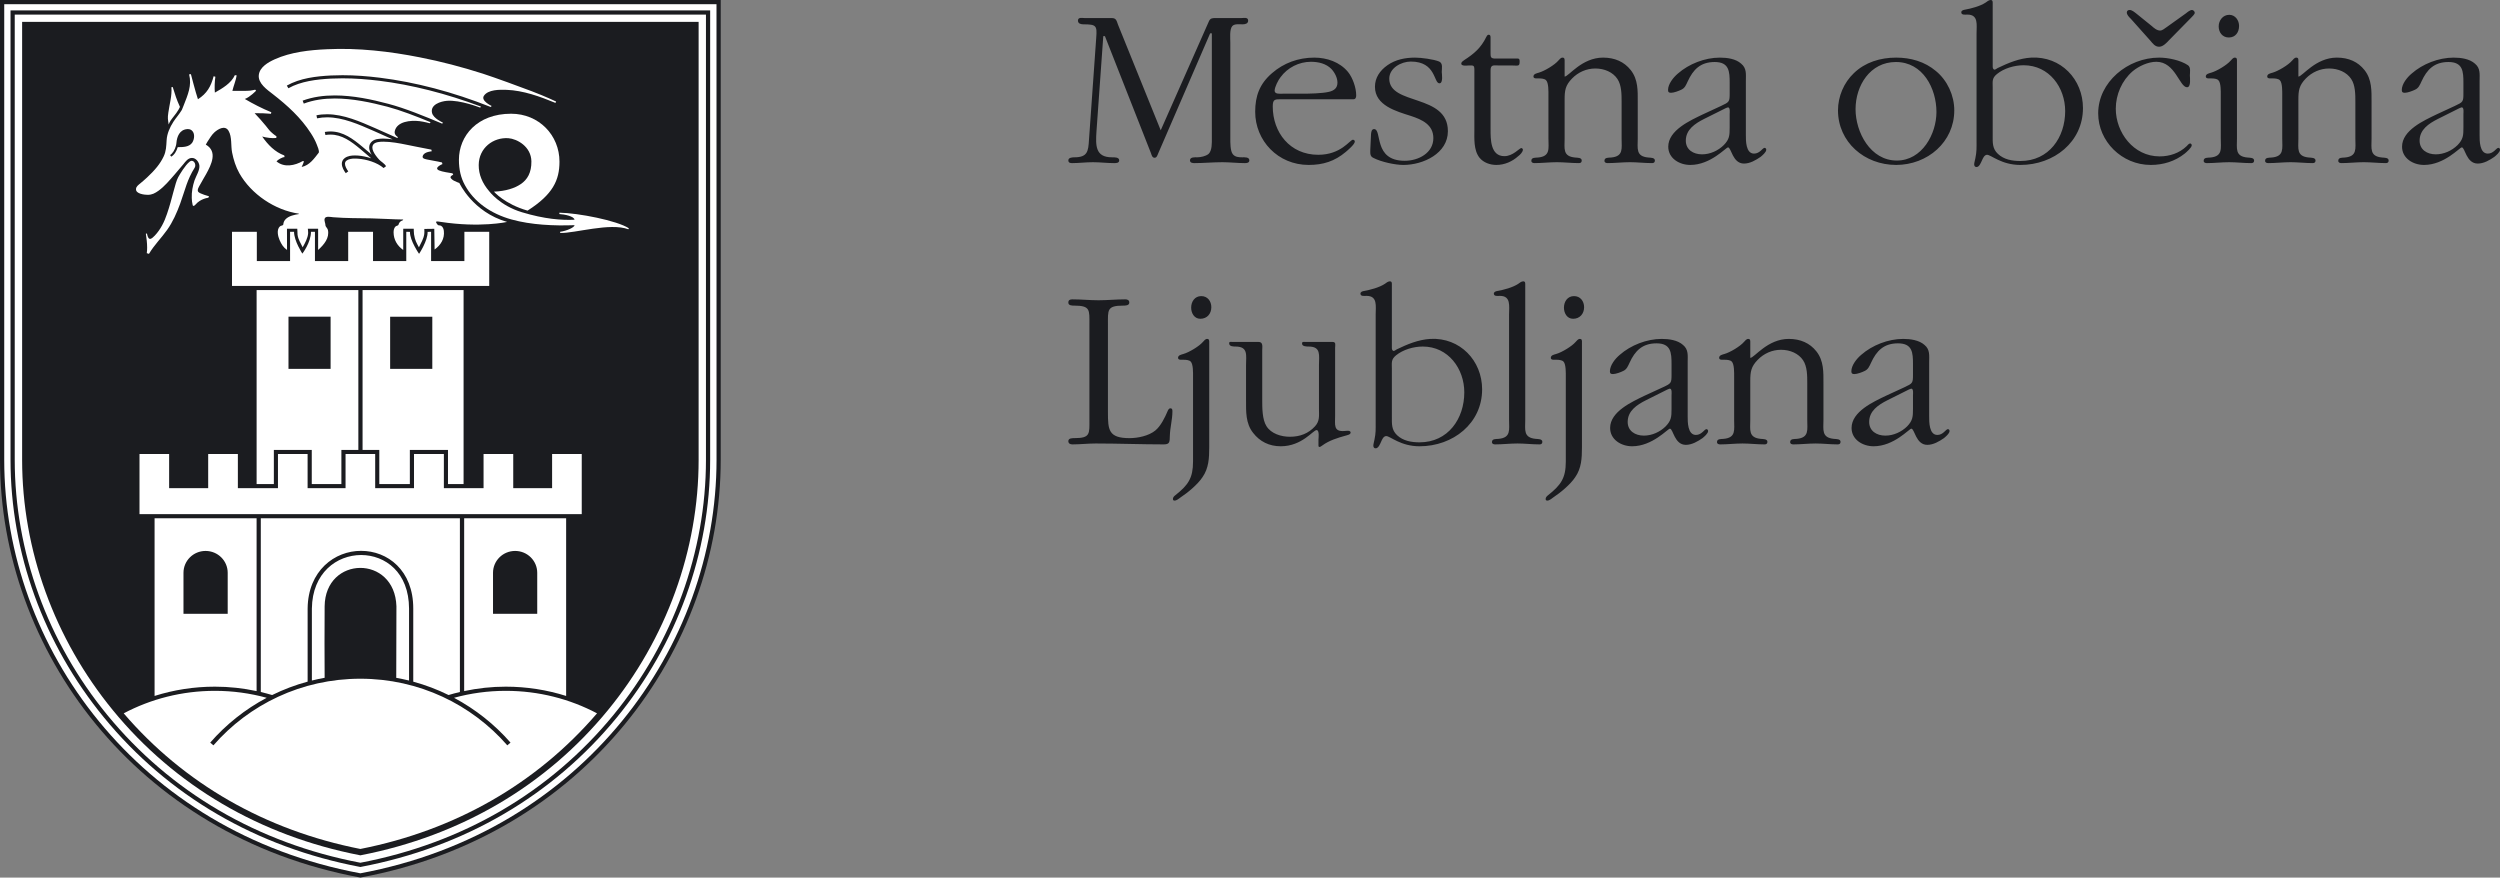
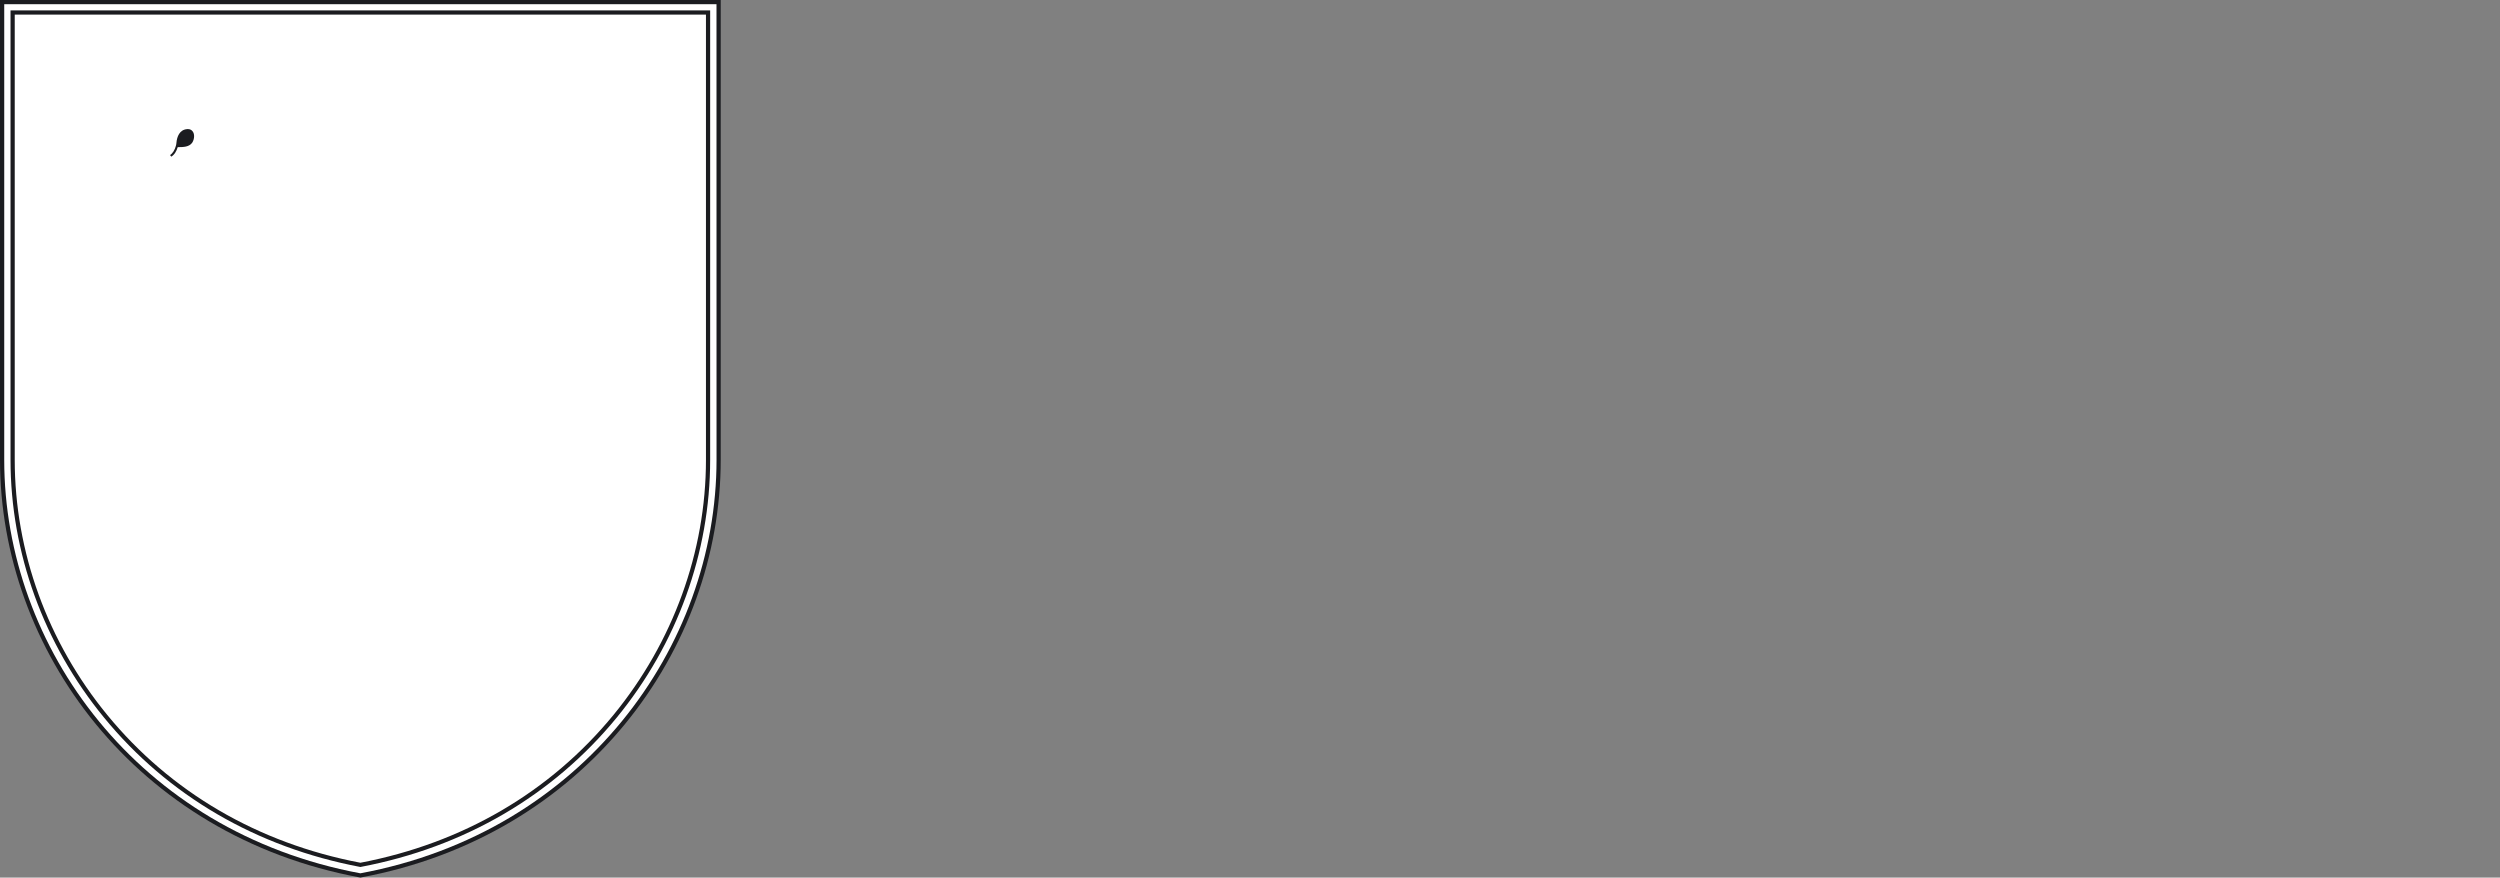
<svg xmlns="http://www.w3.org/2000/svg" id="Layer_1" data-name="Layer 1" width="726.115" height="254.889" viewBox="0 0 726.115 254.889">
  <rect x="0" y="0" width="726.115" height="254.889" fill="#808080" stroke="none" />
  <defs>
    <style>
      .cls-1 {
        fill: #1b1c20;
      }

      .cls-1, .cls-2 {
        stroke-width: 0px;
      }

      .cls-2 {
        fill: #fff;
      }
    </style>
  </defs>
  <g>
    <path class="cls-1" d="M104.552,254.863C39.3,242.75,0,188.548,0,133.576V.004h209.33v133.572c.013,54.972-39.287,109.174-104.552,121.287l-.106.027-.12-.027Z" />
    <path class="cls-2" d="M1.229,133.572c0,54.388,38.835,108.032,103.436,120.078,64.601-12.046,103.436-65.69,103.45-120.078l-.013-132.35H1.229v132.35Z" />
    <path class="cls-1" d="M4.279,133.571c0,26.629,9.536,52.927,26.855,74.058,18.395,22.432,43.789,37.281,73.54,42.952,29.724-5.671,55.132-20.52,73.526-42.952,17.306-21.131,26.842-47.428,26.842-74.058V4.235H4.279v129.335ZM104.555,251.79c-30.056-5.711-55.782-20.706-74.363-43.404C12.687,187.055,3.057,160.492,3.057,133.571V3.027h203.207v130.544c0,26.922-9.629,53.485-27.108,74.815-18.607,22.698-44.32,37.693-74.363,43.404l-.12.027-.12-.027Z" />
-     <path class="cls-1" d="M6.426,6.349v127.224c.013,26.165,9.377,51.984,26.377,72.73,17.93,21.888,42.727,36.444,71.68,42.089l.186.04.186-.04c28.94-5.645,53.737-20.201,71.68-42.089,17-20.746,26.377-46.565,26.377-72.73V6.349H6.426Z" />
-     <path class="cls-1" d="M60.209,199.491c-.213,0-.425.013-.638.027.213-.013.425-.027.638-.027" />
  </g>
-   <polygon class="cls-2" points="168.963 149.329 40.518 149.329 40.518 131.864 49.124 131.864 49.124 141.785 60.467 141.785 60.467 131.864 69.086 131.864 69.086 141.785 80.734 141.785 80.734 131.864 89.341 131.864 89.341 141.785 100.364 141.785 100.364 131.864 108.971 131.864 108.971 141.785 120.247 141.785 120.247 131.864 128.92 131.864 128.92 141.785 140.448 141.785 140.448 131.864 149.068 131.864 149.068 141.785 160.357 141.785 160.357 131.864 168.963 131.864 168.963 149.329" />
  <path class="cls-2" d="M125.561,107.141h-12.246v-15.154h12.246v15.154ZM105.306,84.243v46.432h4.861v9.921h8.872v-9.921h11.077v9.921h4.529v-56.353h-29.339ZM83.79,91.973h12.232v15.154h-12.232v-15.154ZM74.533,140.597h5.007v-9.921h11.01v9.921h8.606v-9.921h4.927v-46.432h-29.551v56.353Z" />
  <g>
    <path class="cls-2" d="M55.061,46.969c-1.288,1.023-2.816,3.626-3.32,4.529-.943,1.753-1.687,6.149-3.241,10.638-.757,2.284-1.859,4.516-3.533,6.282-.305.319-.943.983-1.395.97-.066,0-.159-.027-.212-.066-.398-.199-.571-.996-.677-1.514l-.319.08c.199,1.315.372,2.683.372,4.024,0,.545-.027,1.076-.106,1.62l.638.199c1.554-2.63,3.586-4.569,5.273-6.96,1.66-2.324,2.816-4.981,3.799-7.65,1.527-4.237,1.966-6.853,4.21-10.426.571-.916-.345-2.643-1.488-1.727M147.102,26.09c4.914.186,9.735,1.952,14.225,3.799l.199-.398s-3.015-1.448-7.066-2.988c-3.453-1.315-10.718-3.971-14.238-5.113-5.99-1.913-12.073-3.52-18.249-4.728-8.819-1.74-17.903-2.789-26.908-2.364-5.127.226-10.572.81-15.287,2.935-1.899.863-4.343,2.258-4.609,4.542-.279,2.457,2.417,4.277,4.104,5.592,4.224,3.281,8.128,6.827,11.024,11.342.677,1.049,1.288,2.152,1.727,3.307.212.571.73,1.687.571,2.311-1.355,1.727-2.67,3.692-4.981,4.17.173-.438.598-1.182.651-1.673l-.305-.053c-2.324,1.328-5.406,1.992-7.65.106.372-.478,1.687-1.248,2.338-1.248l-.08-.478c-2.696-.983-4.768-3.108-6.415-5.499,1.222.345,2.829.571,4.091.425l.053-.491s-.784-.491-1.62-1.288c-.545-.518-.983-1.155-1.461-1.74-1.049-1.275-2.125-2.497-3.267-3.679,1.501-.027,3.254.027,4.755.173,0-.027.093-.425.093-.452-2.59-1.049-5.286-2.431-7.69-3.852,1.501-.531,3.281-2.404,3.281-2.404l-.266-.292s-1.049.239-1.474.279c-.677.053-1.368.066-2.059.066h-3.095c.292-1.288,1.076-3.214,1.248-4.502l-.531-.053c-1.049,2.338-3.666,3.852-5.804,5.06-.12-1.368-.066-3.134.146-4.609l-.505-.146c-.784,2.975-1.939,5.007-4.556,6.681-.704-2.072-2.045-7.292-2.045-7.292l-.518.066c.823,3.241-.319,5.804-1.687,9.284.013-.027-.438,1.089-.438,1.063-.704,1.182-1.673,2.245-2.444,3.427-1.036,1.607-1.859,3.453-1.966,5.366-.106,1.7-.12,3.161-.877,4.742-.505,1.063-1.142,2.045-1.873,2.962-.877,1.102-1.873,2.112-2.909,3.081-.638.598-1.315,1.182-1.992,1.74-.491.412-1.262.93-1.235,1.673-.093,1.368,2.484,1.647,3.387,1.647,1.288,0,2.138-.478,3.148-1.195,1.766-1.275,3.148-2.975,4.582-4.595.903-1.023,1.78-2.059,2.63-3.095.638-.797,1.355-1.833,2.51-1.833,1.129,0,1.979,1.129,2.138,2.138.199,1.395-.956,3.081-1.408,4.396-.531,1.634-.863,3.347-.797,5.074.013.691.093,1.421.266,2.098.146.518.664.04.837-.173,1.474-1.74,3.706-1.966,3.706-1.966l.212-.425s-2.67-.717-3.121-1.275c-.465-.598.252-1.594.545-2.138.545-1.023,1.169-2.032,1.74-3.055,1.488-2.709,3.413-6.521-.106-8.54l.478-.837c.624-.916,1.169-1.939,1.992-2.696,1.076-.983,3.121-2.218,4.144-.465,1.036,1.766.624,4.33,1.023,6.295.412,2.072,1.063,4.157,2.098,6.003,3.44,6.096,10.333,10.745,17.279,11.754v.12c-1.302.199-2.922.531-3.865,1.527-.385.412-.584.877-.638,1.434-.04.465-.624.292-.983.611-1.049.956-.571,2.895-.093,3.998.558,1.235,1.049,2.072,2.152,2.856l-.013-6.176h2.988s.08,1.116.08,1.753c.226,1.514.837,2.258,1.488,3.652.717-1.315,1.488-2.643,1.594-4.131.013-.412-.093-1.275-.093-1.275h2.988v6.176c1.78-1.607,3.334-3.52,2.842-5.817-.066-.398-.704-1.009-.704-1.262.013-.651-.412-1.341-.252-1.979.226-.916,1.859-.491,2.47-.452,3.692.305,7.411.266,11.117.332,3.081.066,6.163.292,9.244.332-.08.292-.252.266-.558.412-.438.226-.704.651-.823,1.116-.066.252-.638.292-.85.491-.452.425-.571,1.116-.571,1.713.013,2.125,1.089,3.931,2.802,5.113-.027-2.072,0-6.176,0-6.176h3.055s.013,1.235.08,1.62c.266,1.753.704,2.457,1.421,3.785.624-1.302,1.341-2.444,1.541-3.785.08-.438.027-1.554.027-1.554l2.895-.04.093,6.017c1.78-1.275,2.949-3.134,2.683-5.406-.066-.558-.279-1.182-.797-1.474-.305-.173-.677-.066-.943-.239-.066-.12-.691-.784-.478-.97.173-.146,1.049.027,1.222.053,11.555,1.78,19.378.027,19.378.027-10.028-2.882-13.879-11.316-13.879-11.316,0,0-.85-.279-1.607-.677-.266-.133-.478-.319-.691-.518-.823-.704.518-1.195.518-1.195l-.199-.412c-.89-.159-3.028-.438-3.931-.85-1.66-.757.996-1.833.996-1.833l-.133-.478c-1.328-.345-3.387-.624-4.37-.863-.717-.173-1.607-.319-1.116-1.248.505-.983,2.497-1.129,2.497-1.129l-.08-.478c-1.142-.226-2.709-.505-4.29-.837-1.129-.226-2.271-.452-2.829-.571-2.178-.452-4.675-.903-6.8-.903-.478,0-.93.013-1.355.08-1.315.173-1.859.744-1.873,1.607,0,.319.08.691.266,1.116.398.863,1.023,1.66,1.7,2.404.412.491,1.594,1.129,2.006,1.913l-.704.531c-1.926-1.634-4.967-2.55-7.531-2.723-.266-.027-.545-.027-.823-.027-.89-.013-1.78.133-2.391.571-.359.279-.465.558-.478.943-.013.664.491,1.594.956,2.205l-.73.531c-.505-.691-1.129-1.687-1.142-2.736-.013-.598.266-1.235.85-1.66.863-.637,1.966-.757,2.935-.757.319,0,.598.013.89.027,1.235.093,2.563.385,3.852.797-1.036-.89-2.085-1.793-3.148-2.683-2.696-2.245-5.366-4.21-8.686-4.197-.478,0-.956.027-1.461.12l-.173-.89c.558-.093,1.116-.146,1.634-.146,3.706.013,6.561,2.178,9.27,4.436.93.77,1.833,1.554,2.763,2.338-.133-.213-.305-.398-.412-.638-.239-.505-.372-1.009-.372-1.474-.013-1.368,1.129-2.364,2.696-2.497.465-.066.97-.093,1.461-.093.85,0,1.766.12,2.67.226-1.673-.744-3.918-1.753-5.552-2.47-4.17-1.833-8.912-3.945-13.494-3.931-.983,0-1.939.093-2.909.292v.013l-.186-.89c1.023-.226,2.045-.305,3.095-.305,4.861,0,9.695,2.178,13.866,3.998,1.966.877,4.861,2.165,6.508,2.895l.226-.252s-1.222-.584-.943-1.766c.651-2.776,4.529-3.201,7.212-2.869,1.315.159,2.935.611,2.935.611l.252-.305c-4.21-1.74-8.713-3.48-12.551-4.502-4.755-1.248-10.107-2.391-15.274-2.391-3.134,0-6.189.425-9.005,1.488l-.332-.863c2.949-1.089,6.109-1.514,9.337-1.514,5.299,0,10.731,1.155,15.513,2.43,4.874,1.275,10.692,3.666,15.699,5.777l.186-.319s-2.749-1.182-3.148-2.802c-.584-2.431,2.537-3.373,4.303-3.52,3.891-.319,9.682,1.979,9.682,1.979l.226-.305c-10.134-3.799-20.095-6.322-29.485-7.491-3.559-.438-7.159-.717-10.731-.717-1.129,0-2.231.027-3.347.08-4.197.226-8.753.77-12.365,2.802v.013l-.465-.784c3.852-2.178,8.527-2.709,12.777-2.935,1.129-.053,2.258-.08,3.4-.08,3.626,0,7.252.279,10.851.73,10.24,1.275,21.144,4.104,32.194,8.5l.279-.292s-3.201-1.474-2.271-2.935c1.209-1.873,4.622-1.82,6.574-1.753M50.054,34.338c1.926-2.324,2.205-3.307,2.205-3.307-.996-2.178-1.381-3.48-2.098-5.764-.013,0-.332.066-.372.066.199,2.484-.571,4.981-.903,7.411-.239,1.634-.106,1.939.106,3.413,0,0,.292-.903,1.063-1.82" />
    <path class="cls-2" d="M142.043,55.491c-1.899-2.218-3.028-4.768-3.002-7.557.027-4.994,4.25-8.102,8.62-7.796,2.497.186,6.614,2.404,6.681,6.734.04,3.254-1.155,5.313-3.134,6.627-1.74,1.169-4.316,2.019-7.743,2.165,0,0,3.108,3.613,9.762,5.512,7.371-4.702,9.27-8.859,9.27-14.225,0-7.663-5.95-13.919-14.052-13.919-9.868,0-15.154,6.455-15.154,13.374,0,2.869.571,5.233,1.7,7.305,2.656,4.927,7.531,8.354,13.6,10.041,5.698,1.58,12.312,1.873,18.302,1.647-.053.664-2.391,1.7-4.184,1.913v.359c4.343.093,14.45-3.068,19.803-1.076l.133-.292c-3.427-2.245-14.663-4.436-20.175-4.529v.398c1.488.08,4.263.638,4.396,1.647-3.692.186-8.713-.186-15.287-2.178-6.442-1.939-9.47-6.083-9.536-6.149" />
    <path class="cls-1" d="M49.734,45.498c.93-.545,1.514-1.567,1.886-2.763h.239c1.341-.013,3.041-.027,3.945-1.262.372-.558.571-1.248.571-1.913,0-.505-.12-1.023-.425-1.408-.292-.412-.797-.677-1.421-.664-.066,0-.133,0-.186.013-2.178.173-2.948,2.191-3.095,3.945-.013.292-.08.598-.159.903-.292,1.155-.943,2.218-1.687,2.683l.332.465Z" />
    <path class="cls-2" d="M67.384,67.328v15.712h74.708v-15.712h-7.212v8.5h-9.669v-8.5l-1.009.013c.066,2.59-2.484,6.388-2.484,6.388,0,0-2.709-3.865-2.643-6.388l-1.076-.013v8.5h-9.656v-8.5h-7.212v8.5h-9.656v-8.5h-1.155c0,3.095-2.497,6.335-2.497,6.335,0,0-2.417-3.652-2.417-6.335h-1.155v8.5h-9.656v-8.5h-7.212Z" />
    <path class="cls-2" d="M75.75,200.992c1.102.266,2.218.558,3.294.877,3.267-1.607,6.72-2.922,10.306-3.891v-21.224c.106-11.024,7.876-16.788,15.539-16.761,3.799,0,7.597,1.381,10.439,4.197,2.842,2.802,4.715,7.013,4.702,12.564v21.237c3.573.97,6.999,2.271,10.253,3.878,1.076-.332,2.178-.611,3.294-.877v-50.47h-57.828v50.47ZM156.036,178.267h-12.843v-11.9c0-3.506,2.869-6.349,6.428-6.349,3.546,0,6.415,2.842,6.415,6.349v11.9ZM134.813,150.522v50.204c3.891-.837,7.942-1.288,12.086-1.288,6.123,0,12.006.956,17.532,2.696v-51.612h-29.618ZM104.889,161.2c-7.066.027-14.171,5.14-14.304,15.553v20.905c1.209-.305,2.457-.571,3.706-.797-.027-5.671-.066-14.45,0-20.759.159-14.729,20.374-15.021,20.852,0,0,2.802-.027,13.746-.053,20.772,1.248.226,2.497.491,3.719.784v-20.905c-.04-10.546-6.92-15.526-13.919-15.553M53.291,166.367c0-3.506,2.869-6.349,6.415-6.349,3.559,0,6.428,2.842,6.428,6.349v11.9h-12.843v-11.9ZM44.897,202.134c5.525-1.753,11.409-2.696,17.532-2.696,4.144,0,8.195.452,12.099,1.288v-50.204h-29.631v51.612Z" />
    <path class="cls-2" d="M104.66,246.578c27.586-5.432,51.267-19.019,68.745-39.393-7.902-4.17-16.907-6.535-26.51-6.535-5.193,0-10.24.704-15.021,2.019,6.242,3.334,11.807,7.756,16.403,13.016l-.93.797c-10.333-11.847-25.607-19.351-42.687-19.351-17.067,0-32.354,7.504-42.673,19.351l-.93-.797c4.582-5.259,10.147-9.695,16.403-13.016-4.795-1.315-9.828-2.019-15.035-2.019-9.589,0-18.607,2.364-26.497,6.535,17.478,20.374,41.159,33.961,68.732,39.393" />
-     <path class="cls-1" d="M321.796,94.276c0-4.237-.332-5.512,4.436-5.512.611,0,1.766,0,1.766-.877,0-.73-.545-.943-1.155-.943-2.59,0-5.18.266-7.77.266s-5.034-.266-7.624-.266c-.677,0-1.155.212-1.155.943,0,.877,1.089.877,1.7.877,4.768,0,4.423,1.275,4.423,5.512v27.479c0,4.224.345,5.499-4.356,5.499-.677,0-1.766,0-1.766.877,0,.677.545.943,1.155.943,2.324,0,4.502-.266,6.813-.266,6.534,0,13.215.266,19.75.266,1.833,0,1.7-.81,1.766-2.55.066-2.351.744-4.702.744-6.986,0-.478,0-.943-.611-.943-.412,0-.677.531-.81.877-.757,1.806-1.979,4.29-3.546,5.565-1.899,1.554-5.034,2.218-7.491,2.218-6.123,0-6.269-2.417-6.269-7.517v-25.461ZM351.215,99.509c0-.465.066-1.076-.611-1.076-.545,0-.89.545-1.222.877-1.089,1.275-4.024,3.028-5.658,3.493-.611.199-1.567.332-1.567,1.142,0,.412.412.545.823.545h.89c.545,0,1.554.066,1.966.531.757.744.677,3.36.677,4.303v24.717c0,4.848-1.421,6.853-5.167,9.815-.345.266-.677.598-.677,1.076,0,.332.199.465.478.465.611,0,1.288-.598,1.766-.943,2.045-1.341,4.967-3.759,6.335-5.844,1.833-2.616,1.966-5.565,1.966-8.66v-30.441ZM348.625,92.589c1.979,0,3.201-1.474,3.201-3.36,0-1.74-1.089-3.227-2.922-3.227-1.913,0-2.935,1.62-2.935,3.36,0,1.554.89,3.227,2.656,3.227M387.779,100.997c0-.744.345-1.687-.744-1.687h-7.903c-.545,0-.956-.133-.956.478,0,.863,1.302.863,1.913.863,3.679,0,3.002,2.55,3.002,5.379v12.83c0,1.886.266,3.427-1.169,4.981-1.899,2.072-4.356,3.015-7.278,3.015-2.523,0-5.445-.877-6.813-3.095-1.222-1.939-1.222-5.299-1.222-7.517v-14.517c0-1.009.332-2.417-1.089-2.417h-7.624c-.558,0-.89-.133-.89.412,0,.93,1.222.93,1.833.93,3.759,0,3.068,2.55,3.068,5.379v10.213c0,3.294-.133,6.72,2.045,9.47,1.966,2.55,4.702,3.905,8.035,3.905,6.189,0,9.39-4.702,10.413-4.702.89,0,.545,2.404.545,2.749v1.607c0,.345,0,.545.345.545.199,0,.611-.345.744-.412,1.979-1.474,4.436-2.218,6.813-2.882.412-.133,1.434-.279,1.434-.877,0-.465-.478-.531-.89-.531l-.89.066c-3.267.266-2.723-1.82-2.723-4.436v-19.75ZM404.261,82.788c0-.545.066-1.076-.611-1.076-.478,0-1.089.465-1.434.73-1.634,1.076-4.224,1.753-6.123,2.085-.412.066-.956.279-.956.744,0,.877,1.155.664,1.766.664,3.267,0,2.656,2.962,2.656,5.445v31.305c0,2.019.066,3.028-.345,4.981-.066.398-.332,1.341-.332,1.74,0,.478.199.81.677.81.823,0,1.302-1.341,1.567-1.886.266-.598.677-1.673,1.501-1.673,1.155,0,4.144,2.962,9.669,2.962,9.735,0,18.182-6.654,18.182-16.535,0-8.328-6.402-15.114-15.048-14.65-3.48.212-6.681,1.554-9.735,3.028-.279.133-.624.465-.89.465-.412,0-.545-.531-.545-.797v-18.342ZM404.261,107.106c0-1.753-.279-2.696,1.222-3.905,2.045-1.673,5.113-2.55,7.756-2.55,7.424,0,12.06,6.455,12.06,13.308,0,7.65-4.702,14.517-13.003,14.517-2.324,0-4.768-.412-6.534-2.085-1.634-1.554-1.501-3.294-1.501-5.379v-13.906ZM443.003,82.788c0-.545.066-1.076-.611-1.076-.478,0-1.089.465-1.434.73-1.634,1.076-4.224,1.753-6.123,2.085-.412.066-.956.279-.956.744,0,.877,1.155.664,1.766.664,3.267,0,2.656,2.962,2.656,5.445v30.574c0,2.882.611,5.167-3.055,5.512-.757.066-1.913-.066-1.913.93,0,.545.478.677.956.677,2.112,0,4.277-.266,6.468-.266,2.045,0,4.21.266,6.402.266.478,0,.81-.199.81-.744,0-.863-1.222-.797-1.899-.863-3.679-.345-3.068-2.63-3.068-5.512v-39.167ZM459.472,99.509c0-.465.08-1.076-.611-1.076-.545,0-.877.545-1.222.877-1.089,1.275-4.011,3.028-5.645,3.493-.624.199-1.567.332-1.567,1.142,0,.412.398.545.81.545h.89c.545,0,1.567.066,1.979.531.744.744.677,3.36.677,4.303v24.717c0,4.848-1.434,6.853-5.18,9.815-.332.266-.677.598-.677,1.076,0,.332.199.465.478.465.611,0,1.288-.598,1.766-.943,2.045-1.341,4.967-3.759,6.335-5.844,1.833-2.616,1.966-5.565,1.966-8.66v-30.441ZM456.896,92.589c1.966,0,3.201-1.474,3.201-3.36,0-1.74-1.089-3.227-2.935-3.227-1.899,0-2.922,1.62-2.922,3.36,0,1.554.877,3.227,2.656,3.227M477.721,114.902c-3.732,1.806-10.067,4.635-10.067,9.403,0,3.36,3.201,5.313,6.388,5.313,5.924,0,10.36-5.113,10.971-5.113.956,0,1.288,4.702,4.635,4.702,1.766,0,3.466-1.009,4.834-1.952.478-.398,1.634-1.341,1.634-2.072,0-.266-.213-.545-.478-.545-.611,0-1.368,1.687-3.068,1.687-2.444,0-2.391-3.905-2.391-5.379v-15.858c0-1.806.279-3.559-1.355-4.901-1.567-1.408-4.077-1.753-6.189-1.753-4.356,0-8.992,1.82-12.192,4.635-1.302,1.076-2.856,3.028-2.856,4.781,0,.664.332.797.877.797.823,0,2.258-.531,2.935-.877,1.089-.465,1.421-1.408,1.899-2.417,1.567-3.427,3.679-5.631,7.836-5.631,4.21,0,4.356,2.749,4.356,6.043v2.949c0,2.563-.066,2.63-2.523,3.772l-5.246,2.417ZM484.256,113.149c.212-.066.545-.266.757-.266.677,0,.478,1.607.478,1.886v4.024c0,2.218-.066,3.36-1.713,5.047-1.62,1.607-3.945,2.683-6.322,2.683-2.523,0-4.702-1.341-4.702-3.971,0-3.227,2.656-4.967,5.313-6.309l6.189-3.095ZM503.673,121.955c0,2.882.611,5.167-3.068,5.512-.744.066-1.913-.066-1.913.93,0,.545.478.677.956.677,2.112,0,4.29-.266,6.468-.266,2.045,0,4.224.266,6.402.266.478,0,.823-.199.823-.744,0-.863-1.235-.797-1.913-.863-3.679-.345-3.068-2.63-3.068-5.512v-11.289c0-2.696.213-4.17,2.178-6.176,1.78-1.82,4.157-2.895,6.747-2.895,2.656,0,5.1,1.076,6.402,3.028,1.222,1.806,1.222,4.502,1.222,6.654v10.678c0,2.882.611,5.167-3.068,5.512-.744.066-1.899-.066-1.899.93,0,.545.478.677.956.677,2.112,0,4.29-.266,6.468-.266,2.045,0,4.21.266,6.402.266.478,0,.81-.199.81-.744,0-.863-1.222-.797-1.899-.863-3.679-.345-3.068-2.63-3.068-5.512v-10.612c0-3.227.133-6.521-2.045-9.284-1.913-2.417-4.635-3.626-8.035-3.626-6.189,0-10.001,5.512-11.17,5.512v-4.436c0-.465.08-1.076-.611-1.076-.531,0-.877.545-1.222.877-1.089,1.275-4.011,3.028-5.658,3.493-.611.199-1.554.332-1.554,1.142,0,.412.398.545.81.545h.89c.545,0,1.567.066,1.966.531.757.744.691,3.36.691,4.303v12.631ZM547.861,114.902c-3.745,1.806-10.081,4.635-10.081,9.403,0,3.36,3.201,5.313,6.402,5.313,5.924,0,10.346-5.113,10.957-5.113.956,0,1.302,4.702,4.635,4.702,1.766,0,3.466-1.009,4.834-1.952.478-.398,1.634-1.341,1.634-2.072,0-.266-.199-.545-.478-.545-.611,0-1.355,1.687-3.068,1.687-2.444,0-2.377-3.905-2.377-5.379v-15.858c0-1.806.279-3.559-1.355-4.901-1.567-1.408-4.091-1.753-6.202-1.753-4.356,0-8.992,1.82-12.192,4.635-1.288,1.076-2.856,3.028-2.856,4.781,0,.664.345.797.89.797.81,0,2.245-.531,2.922-.877,1.089-.465,1.434-1.408,1.913-2.417,1.567-3.427,3.679-5.631,7.823-5.631,4.223,0,4.356,2.749,4.356,6.043v2.949c0,2.563-.066,2.63-2.51,3.772l-5.246,2.417ZM554.395,113.149c.199-.066.544-.266.744-.266.691,0,.478,1.607.478,1.886v4.024c0,2.218-.066,3.36-1.7,5.047-1.634,1.607-3.945,2.683-6.335,2.683-2.51,0-4.688-1.341-4.688-3.971,0-3.227,2.656-4.967,5.313-6.309l6.189-3.095Z" />
-     <path class="cls-1" d="M324.734,7.199c-.412-1.076-.478-1.952-1.78-1.952h-7.889c-.757,0-1.979-.332-1.979.744,0,.93.956,1.076,1.634,1.076,3.679,0,3.945.398,3.679,3.825l-2.112,29.764c-.199,3.294-.412,5.034-4.224,5.034-.611,0-1.766.066-1.766.877,0,.677.478.81,1.089.81,1.979,0,4.011-.266,6.056-.266s4.091.266,6.136.266c.611,0,1.488,0,1.488-.81,0-.943-1.421-.877-2.112-.877-4.834,0-4.755-3.427-4.489-7.517l1.979-27.679h.478l13.401,34.067c.146.465.345,1.262,1.023,1.262.624,0,.823-.73,1.023-1.209l15.114-34.93h.491v30.441c0,1.195.133,3.692-1.023,4.635-.757.598-2.191.93-3.214.93-.677,0-2.112-.133-2.112.877,0,.744.757.81,1.302.81,2.656,0,5.379-.266,8.102-.266,2.178,0,4.356.266,6.535.266.545,0,1.302-.066,1.302-.81,0-1.009-1.434-.877-2.112-.877-.956,0-1.979-.066-2.656-.863-.823-.943-.757-3.626-.757-4.702V12.365c0-1.209-.266-3.825.558-4.768.611-.744,2.098-.531,2.988-.531.677,0,1.634-.146,1.634-1.076,0-1.076-1.222-.744-1.979-.744h-7.557c-.744,0-1.434,0-1.833.877l-14.025,31.716-12.392-30.64ZM393.094,28.834c.677,0,.81-.611.81-1.142,0-2.218-1.023-5.113-2.377-6.787-2.391-2.895-6.136-4.17-9.802-4.17-4.635,0-8.859,1.554-12.259,4.502-3.613,3.095-4.901,6.654-4.901,11.223,0,8.394,6.601,15.446,15.526,15.446,4.223,0,7.557-1.076,10.758-3.759.465-.398,2.656-2.218,2.656-3.028,0-.266-.213-.531-.558-.531-.877,0-3.4,4.37-10.067,4.37-8.248,0-13.215-6.521-13.215-14.039,0-2.231.691-2.085,2.789-2.085h20.639ZM372.534,27.214c-.757,0-2.324.199-2.324-.877,0-1.063,1.089-3.148,1.7-3.892,2.045-2.816,5.379-4.502,8.859-4.502,2.178,0,4.423.545,5.924,2.085.956,1.009,1.766,2.55,1.766,3.971,0,1.607-1.009,2.338-2.523,2.683-1.966.465-5.777.531-7.889.531h-5.512ZM397.995,43.484c0,1.076-.133,1.939.956,2.404,2.245,1.155,6.256,2.019,8.646,2.019,5.777,0,12.936-3.347,12.936-9.802,0-10.957-17.027-7.398-17.027-15.26,0-3.081,3.466-4.967,6.269-4.967,7.358,0,6.601,6.322,8.301,6.322,1.169,0,.677-2.895.677-3.294,0-1.009.412-2.484-.744-3.028-1.634-.677-5.233-1.142-7.013-1.142-2.856,0-5.645.545-8.035,2.218-2.178,1.541-3.613,3.626-3.613,6.256,0,5.432,6.202,7.119,10.426,8.46,3.267,1.076,6.535,2.55,6.535,6.455,0,4.29-4.29,6.574-8.314,6.574-9.244,0-6.468-9.204-8.912-9.204-.744,0-.823.943-.877,1.474l-.212,4.516ZM432.925,20.493c0-1.873.956-1.474,2.524-1.474h3.812c1.567,0,2.112.345,2.112-1.076,0-.531,0-.943-.624-.943h-6.734c-.956-.066-1.089-.465-1.089-1.341v-4.768c0-.398-.066-.81-.545-.81-.345,0-.544.345-.677.611-1.567,3.227-3.546,4.901-6.468,6.787-.345.266-.823.531-.823,1.009,0,.797,1.766.531,2.112.531,1.288,0,1.7-.199,1.7,1.209v17.266c0,2.696-.266,6.109,1.501,8.327,1.155,1.421,3.068,2.085,4.901,2.085,2.377,0,4.635-1.009,6.335-2.55.478-.332,1.355-1.209,1.355-1.873,0-.212-.199-.478-.465-.478-.545,0-2.391,2.351-4.914,2.351-4.077,0-4.011-4.967-4.011-7.863v-17ZM449.74,40.243c0,2.895.624,5.18-3.055,5.512-.757.066-1.913-.066-1.913.943,0,.545.478.677.956.677,2.112,0,4.29-.266,6.468-.266,2.032,0,4.224.266,6.388.266.491,0,.823-.199.823-.744,0-.877-1.222-.81-1.913-.877-3.666-.332-3.055-2.616-3.055-5.512v-11.276c0-2.683.199-4.17,2.178-6.189,1.766-1.806,4.157-2.882,6.747-2.882,2.643,0,5.1,1.076,6.402,3.028,1.222,1.806,1.222,4.489,1.222,6.641v10.678c0,2.895.611,5.18-3.068,5.512-.744.066-1.913-.066-1.913.943,0,.545.478.677.956.677,2.112,0,4.29-.266,6.468-.266,2.045,0,4.223.266,6.402.266.478,0,.823-.199.823-.744,0-.877-1.235-.81-1.913-.877-3.679-.332-3.068-2.616-3.068-5.512v-10.612c0-3.227.146-6.508-2.032-9.27-1.913-2.417-4.635-3.626-8.035-3.626-6.202,0-10.014,5.512-11.17,5.512v-4.436c0-.465.066-1.076-.611-1.076-.545,0-.89.545-1.222.877-1.089,1.275-4.024,3.028-5.658,3.493-.611.199-1.567.332-1.567,1.142,0,.398.412.531.81.531h.89c.545,0,1.567.066,1.979.545.757.744.677,3.36.677,4.29v12.631ZM494.618,33.204c-3.745,1.806-10.081,4.635-10.081,9.403,0,3.36,3.201,5.299,6.402,5.299,5.924,0,10.346-5.1,10.957-5.1.956,0,1.302,4.702,4.635,4.702,1.766,0,3.466-1.009,4.835-1.952.478-.398,1.634-1.341,1.634-2.072,0-.279-.212-.545-.478-.545-.611,0-1.355,1.673-3.068,1.673-2.444,0-2.377-3.891-2.377-5.366v-15.858c0-1.82.279-3.559-1.368-4.901-1.567-1.421-4.077-1.753-6.189-1.753-4.356,0-8.992,1.82-12.192,4.635-1.288,1.076-2.856,3.028-2.856,4.768,0,.677.332.81.877.81.823,0,2.258-.545,2.935-.877,1.089-.465,1.421-1.408,1.899-2.417,1.567-3.427,3.679-5.645,7.836-5.645,4.224,0,4.356,2.763,4.356,6.056v2.949c0,2.55-.066,2.616-2.51,3.759l-5.246,2.431ZM501.152,31.451c.199-.066.545-.266.744-.266.677,0,.478,1.607.478,1.873v4.038c0,2.218-.066,3.36-1.7,5.034-1.634,1.62-3.945,2.696-6.335,2.696-2.523,0-4.702-1.341-4.702-3.971,0-3.214,2.656-4.967,5.313-6.309l6.202-3.095ZM550.719,47.906c9.124,0,16.894-6.654,16.894-15.858,0-4.29-1.979-8.66-5.326-11.409-3.267-2.763-7.345-3.905-11.568-3.905-4.569,0-8.992,1.341-12.259,4.502-2.922,2.763-4.622,6.787-4.622,10.811,0,9.204,7.69,15.858,16.881,15.858M550.918,46.631c-7.69,0-11.98-8.261-11.98-14.915,0-6.853,4.223-13.707,11.714-13.707,7.889,0,11.781,7.73,11.781,14.517,0,6.375-4.157,14.105-11.515,14.105M578.77,1.089c0-.545.066-1.089-.611-1.089-.478,0-1.089.478-1.434.744-1.634,1.076-4.21,1.74-6.123,2.085-.412.066-.956.266-.956.744,0,.863,1.155.664,1.78.664,3.267,0,2.656,2.962,2.656,5.445v31.305c0,2.019.053,3.028-.345,4.981-.066.398-.345,1.341-.345,1.74,0,.478.213.81.691.81.81,0,1.288-1.341,1.554-1.886.279-.598.691-1.673,1.501-1.673,1.155,0,4.157,2.949,9.669,2.949,9.735,0,18.182-6.654,18.182-16.522,0-8.341-6.402-15.114-15.048-14.65-3.466.199-6.667,1.554-9.735,3.028-.279.133-.611.465-.89.465-.398,0-.544-.531-.544-.81V1.089ZM578.77,25.408c0-1.753-.266-2.696,1.235-3.905,2.032-1.673,5.1-2.55,7.756-2.55,7.424,0,12.06,6.455,12.06,13.308,0,7.65-4.702,14.503-13.016,14.503-2.311,0-4.768-.398-6.535-2.085-1.634-1.541-1.501-3.281-1.501-5.366v-13.906ZM629.226,7.929c-.545.345-1.156.943-1.833.943-.956,0-1.846-.797-2.457-1.341l-4.489-3.626c-.545-.412-1.222-1.009-1.913-1.009-.478,0-.81.266-.81.744,0,.664.677,1.341,1.155,1.806l5.645,6.322c.757.877,1.368,1.806,2.59,1.806,1.089,0,2.112-1.076,2.789-1.806l6.468-6.588c.279-.332,1.089-1.009,1.089-1.474,0-.345-.398-.81-.81-.81-.545,0-1.288.598-1.7.943l-5.724,4.091ZM636.039,21.915c0-.877.332-2.351-.545-2.962-2.178-1.474-5.791-2.218-8.381-2.218-9.124,0-17.704,7.119-17.704,16.19,0,8.128,6.88,14.982,15.26,14.982,3.666,0,7.079-1.076,9.868-3.294.478-.398,2.045-1.74,2.045-2.417,0-.266-.212-.531-.478-.531-.345,0-.823.598-1.023.81-2.112,2.006-4.901,2.948-7.836,2.948-7.624,0-12.724-6.986-12.724-13.839,0-4.104,1.766-8.195,4.901-10.891,1.766-1.474,4.489-2.749,6.88-2.749,5.512,0,6.734,7.398,8.912,7.398,1.235,0,.823-2.895.823-3.427M649.719,17.811c0-.465.066-1.076-.611-1.076-.545,0-.89.545-1.222.877-1.089,1.275-4.024,3.028-5.658,3.493-.611.199-1.567.332-1.567,1.142,0,.398.412.531.823.531h.877c.558,0,1.567.066,1.979.545.757.744.677,3.36.677,4.29v12.631c0,2.895.624,5.18-3.055,5.512-.757.066-1.913-.066-1.913.943,0,.545.478.677.956.677,2.112,0,4.29-.266,6.468-.266,2.045,0,4.224.266,6.402.266.478,0,.823-.199.823-.744,0-.877-1.235-.81-1.913-.877-3.679-.332-3.068-2.616-3.068-5.512v-22.432ZM647.342,10.891c1.966,0,2.988-1.541,2.988-3.36,0-1.607-1.089-3.227-2.856-3.227-1.833,0-3.068,1.62-3.068,3.36s1.089,3.227,2.935,3.227M662.868,40.243c0,2.895.611,5.18-3.068,5.512-.744.066-1.913-.066-1.913.943,0,.545.478.677.956.677,2.112,0,4.29-.266,6.468-.266,2.045,0,4.224.266,6.402.266.478,0,.823-.199.823-.744,0-.877-1.235-.81-1.913-.877-3.679-.332-3.068-2.616-3.068-5.512v-11.276c0-2.683.212-4.17,2.178-6.189,1.78-1.806,4.157-2.882,6.747-2.882,2.656,0,5.1,1.076,6.402,3.028,1.222,1.806,1.222,4.489,1.222,6.641v10.678c0,2.895.611,5.18-3.068,5.512-.744.066-1.899-.066-1.899.943,0,.545.478.677.956.677,2.112,0,4.29-.266,6.468-.266,2.032,0,4.224.266,6.402.266.465,0,.81-.199.81-.744,0-.877-1.222-.81-1.899-.877-3.679-.332-3.068-2.616-3.068-5.512v-10.612c0-3.227.133-6.508-2.045-9.27-1.899-2.417-4.622-3.626-8.035-3.626-6.189,0-10.014,5.512-11.17,5.512v-4.436c0-.465.066-1.076-.611-1.076-.544,0-.89.545-1.222.877-1.089,1.275-4.024,3.028-5.645,3.493-.624.199-1.58.332-1.58,1.142,0,.398.412.531.823.531h.89c.545,0,1.554.066,1.979.545.744.744.677,3.36.677,4.29v12.631ZM707.733,33.204c-3.745,1.806-10.067,4.635-10.067,9.403,0,3.36,3.188,5.299,6.388,5.299,5.924,0,10.346-5.1,10.971-5.1.943,0,1.288,4.702,4.622,4.702,1.78,0,3.48-1.009,4.834-1.952.478-.398,1.634-1.341,1.634-2.072,0-.279-.199-.545-.465-.545-.624,0-1.368,1.673-3.068,1.673-2.457,0-2.391-3.891-2.391-5.366v-15.858c0-1.82.279-3.559-1.355-4.901-1.567-1.421-4.091-1.753-6.202-1.753-4.356,0-8.992,1.82-12.179,4.635-1.302,1.076-2.869,3.028-2.869,4.768,0,.677.345.81.89.81.81,0,2.245-.545,2.922-.877,1.089-.465,1.434-1.408,1.913-2.417,1.567-3.427,3.679-5.645,7.823-5.645,4.223,0,4.356,2.763,4.356,6.056v2.949c0,2.55-.066,2.616-2.51,3.759l-5.246,2.431ZM714.268,31.451c.212-.066.544-.266.757-.266.677,0,.465,1.607.465,1.873v4.038c0,2.218-.066,3.36-1.687,5.034-1.647,1.62-3.958,2.696-6.349,2.696-2.51,0-4.688-1.341-4.688-3.971,0-3.214,2.656-4.967,5.313-6.309l6.189-3.095Z" />
  </g>
</svg>